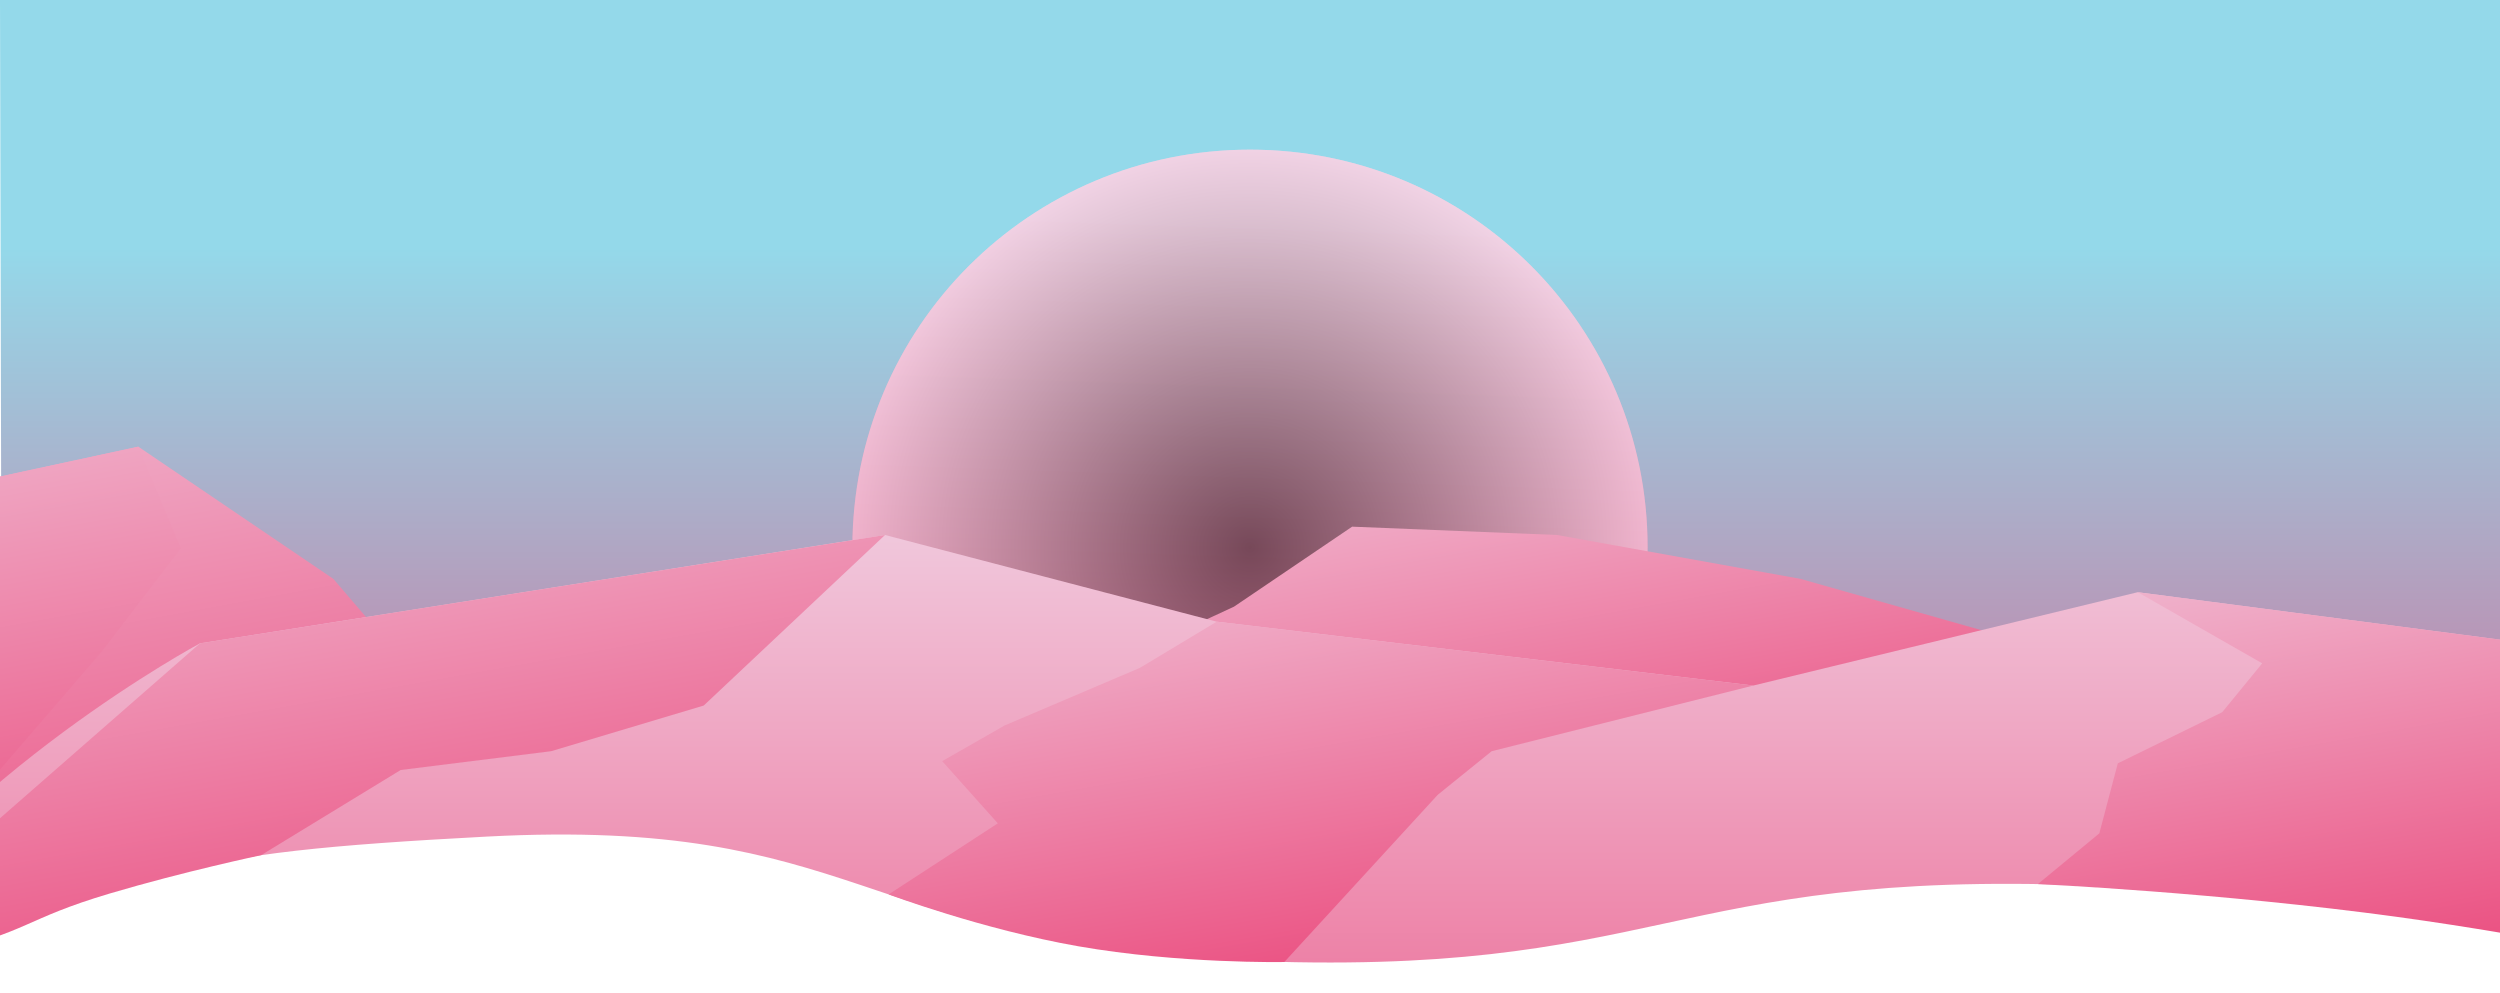
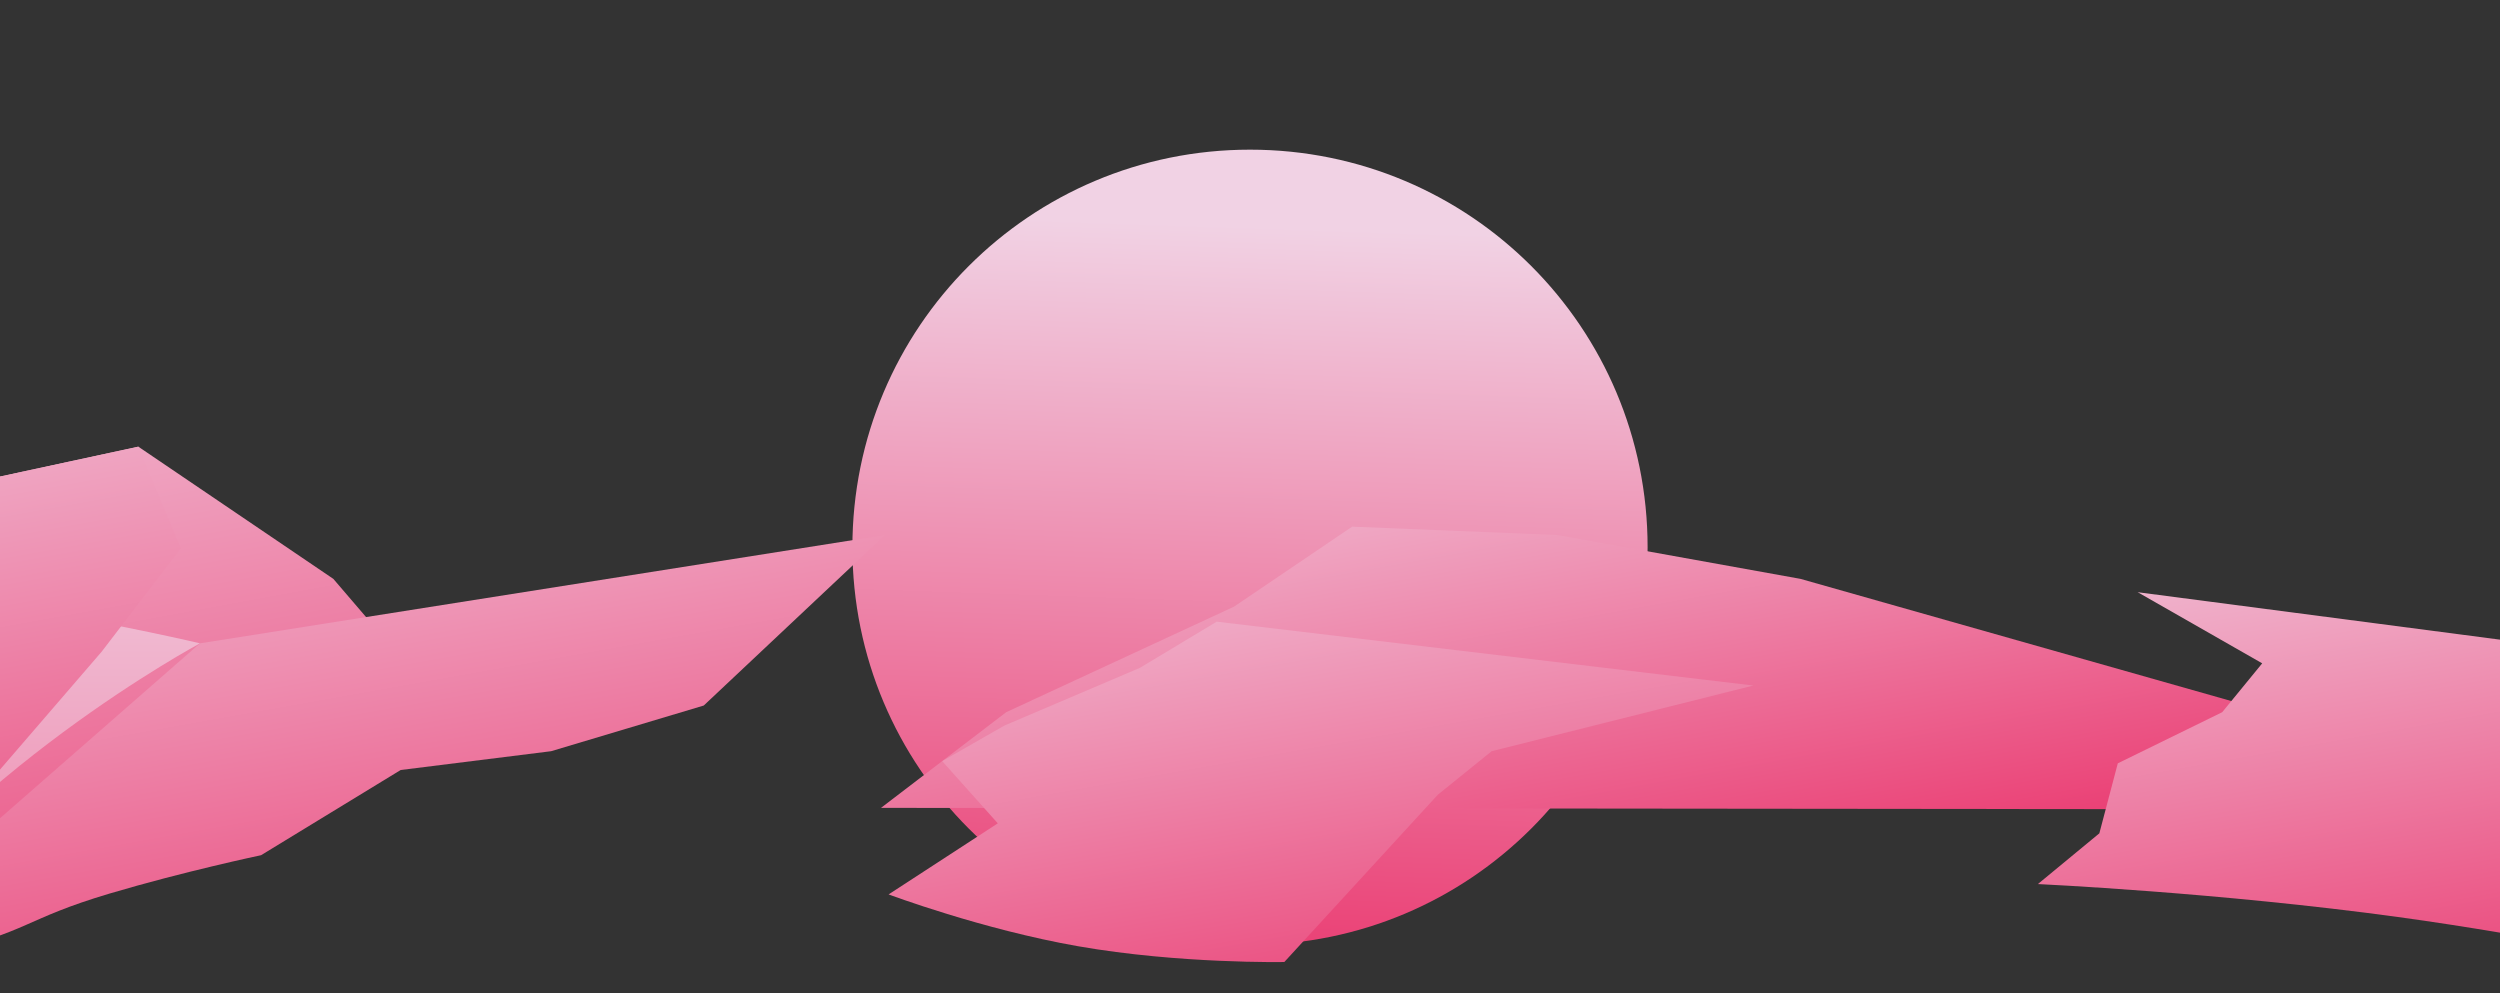
<svg xmlns="http://www.w3.org/2000/svg" version="1.2" viewBox="0 0 3750 1490" width="3750" height="1490">
  <rect x="0" y="0" width="3750" height="1490" fill="#333333" stroke="none" />
  <title>Retro</title>
  <defs>
    <linearGradient id="g1" x2="1" gradientUnits="userSpaceOnUse" gradientTransform="matrix(0,-1413.97,3755.218,0,1051.461,1781.602)">
      <stop offset="0" stop-color="#ea3b71" />
      <stop offset="1" stop-color="#94d9ea" />
    </linearGradient>
    <linearGradient id="g2" x2="1" gradientUnits="userSpaceOnUse" gradientTransform="matrix(-34.334,1126.134,-1126.134,-34.334,2503.673,359.069)">
      <stop offset="0" stop-color="#f1d2e4" />
      <stop offset="1" stop-color="#ea3b71" />
    </linearGradient>
    <radialGradient id="g3" cx="0" cy="0" r="1" gradientUnits="userSpaceOnUse" gradientTransform="matrix(596.408,0,0,596.408,1875,820.949)">
      <stop offset="0" stop-color="#000000" />
      <stop offset="1" stop-color="#f1d2e4" />
    </radialGradient>
    <clipPath clipPathUnits="userSpaceOnUse" id="cp1">
      <path d="m0 0h3750v2500h-3750z" />
    </clipPath>
    <linearGradient id="g4" x2="1" gradientUnits="userSpaceOnUse" gradientTransform="matrix(-162.011,-904.119,2847.751,-510.293,2320.716,1402.841)">
      <stop offset="0" stop-color="#ea3b71" />
      <stop offset="1" stop-color="#f1d2e4" />
    </linearGradient>
    <linearGradient id="g5" x2="1" gradientUnits="userSpaceOnUse" gradientTransform="matrix(-223.113,-1245.109,2377.245,-425.982,-174.083,1642.591)">
      <stop offset="0" stop-color="#ea3b71" />
      <stop offset="1" stop-color="#f1d2e4" />
    </linearGradient>
    <linearGradient id="g6" x2="1" gradientUnits="userSpaceOnUse" gradientTransform="matrix(-3.869,-1396.985,8090.712,-22.41,1824.113,2097.005)">
      <stop offset="0" stop-color="#ea3b71" />
      <stop offset="1" stop-color="#f1d2e4" />
    </linearGradient>
    <linearGradient id="g7" x2="1" gradientUnits="userSpaceOnUse" gradientTransform="matrix(-202.966,-1132.677,4883.326,-875.051,437.371,1642.966)">
      <stop offset="0" stop-color="#ea3b71" />
      <stop offset="1" stop-color="#f1d2e4" />
    </linearGradient>
    <linearGradient id="g8" x2="1" gradientUnits="userSpaceOnUse" gradientTransform="matrix(-167.056,-932.274,2386.216,-427.59,1933.875,1609.113)">
      <stop offset="0" stop-color="#ea3b71" />
      <stop offset="1" stop-color="#f1d2e4" />
    </linearGradient>
    <linearGradient id="g9" x2="1" gradientUnits="userSpaceOnUse" gradientTransform="matrix(-168.351,-939.503,1252.558,-224.448,3467.017,1602.504)">
      <stop offset="0" stop-color="#ea3b71" />
      <stop offset="1" stop-color="#f1d2e4" />
    </linearGradient>
    <linearGradient id="g10" x2="1" gradientUnits="userSpaceOnUse" gradientTransform="matrix(-205.399,-1146.253,1670.539,-299.346,-488.221,1619.943)">
      <stop offset="0" stop-color="#ea3b71" />
      <stop offset="1" stop-color="#f1d2e4" />
    </linearGradient>
    <clipPath clipPathUnits="userSpaceOnUse" id="cp2">
      <path d="m0 0h3750v2500h-3750z" />
    </clipPath>
  </defs>
  <style>
		tspan { white-space:pre } 
		.s0 { fill: #ffffff } 
		.s1 { fill: url(#g1) } 
		.s2 { fill: url(#g2) } 
		.s3 { opacity: .5;mix-blend-mode: screen;fill: url(#g3) } 
		.s4 { fill: url(#g4) } 
		.s5 { fill: url(#g5) } 
		.s6 { fill: url(#g6) } 
		.s7 { fill: url(#g7) } 
		.s8 { fill: url(#g8) } 
		.s9 { fill: url(#g9) } 
		.s10 { fill: url(#g10) } 
	</style>
  <g id="_Artboards_">
-     <path id="Artboard 1" class="s0" d="m-3460 0h2500v2500h-2500z" />
-     <path id="Artboard 3" class="s0" d="m0 0h3750v2500h-3750z" />
-   </g>
+     </g>
  <g id="BACKGROUND 2">
    <g id="&lt;Group&gt;">
      <g id="&lt;Group&gt;">
-         <path id="&lt;Path&gt;" class="s1" d="m0 0h3750l5.2 1389.5c0 0-230.7-53.9-463.1-67.2-700.1-40.3-707.4 122.4-1407.2 86.4-645.9-33.2-656.2-280.2-1285.2-204-302.7 36.6-596.4 190.6-596.4 190.6z" />
        <g id="&lt;Group&gt;">
          <path id="&lt;Path&gt;" class="s2" d="m1875 1417.4c-329.8 0-596.4-266.6-596.4-596.5 0-329.8 266.6-596.4 596.4-596.4 329.8 0 596.4 266.6 596.4 596.4 0 329.9-266.6 596.5-596.4 596.5z" />
-           <path id="&lt;Path&gt;" class="s3" d="m1875 1417.4c-329.8 0-596.4-266.6-596.4-596.5 0-329.8 266.6-596.4 596.4-596.4 329.8 0 596.4 266.6 596.4 596.4 0 329.9-266.6 596.5-596.4 596.5z" />
        </g>
        <g id="&lt;Clip Group&gt;" clip-path="url(#cp1)">
          <path id="&lt;Path&gt;" class="s4" d="m1509.3 1068.3l341.7-158.3 177.2-120 307.5 12.5 365 65.8 682 193.4-20.7 152.2-2040.5-2.1z" />
          <path id="&lt;Path&gt;" class="s5" d="m620 1008.3l-120-140-292.5-198.3-470.8 101.7-336.7 260-35 410.8 379.2 8.6c0 0 67.4-24 136-43.8 39.2-11.3 78.8-20.9 78.8-20.9z" />
-           <path id="&lt;Path&gt;" class="s6" d="m-255.8 1451.1c192-291.4 555.8-486.1 555.8-486.1l1027.5-162.5 497.5 130 805 95.8 576.5-140 636.8 83.4 181.7 479.4c0 0-444.8-105.8-891.7-122.9-635.6-24.3-640.7 139.8-1275.2 112.5-566.8-24.3-569.1-215.5-1128.4-185.8-473 25.1-506.6 49.2-938.5 233.4-39.9 17-51.2 66.7-64.3 61.8-14.8-5.4-8.9-59.3 17.3-99z" />
+           <path id="&lt;Path&gt;" class="s6" d="m-255.8 1451.1c192-291.4 555.8-486.1 555.8-486.1c0 0-444.8-105.8-891.7-122.9-635.6-24.3-640.7 139.8-1275.2 112.5-566.8-24.3-569.1-215.5-1128.4-185.8-473 25.1-506.6 49.2-938.5 233.4-39.9 17-51.2 66.7-64.3 61.8-14.8-5.4-8.9-59.3 17.3-99z" />
          <path id="&lt;Path&gt;" class="s7" d="m1327.5 802.5l-271.9 255.8-228.9 68.5-225.7 28.2-209.4 127.8c0 0-114.9 24.2-227.1 57.5-128 38-122.8 58.5-252.6 87.7-82.2 18.4-167.7 23.1-167.7 23.1l555.8-486.1z" />
          <path id="&lt;Path&gt;" class="s8" d="m1825 932.5l-115 69.2-203.3 86.6-93.4 53.4 83.4 93.3-163.8 106.6c0 0 139.9 52.5 284.5 77.8 152 26.6 309.1 23.6 309.1 23.6l230.2-250.9 80.8-65.3 392.5-98.5z" />
          <path id="&lt;Path&gt;" class="s9" d="m3206.5 888.3l186.8 106.7-60 73.3-156.6 76.7-27.7 105-92.2 76.1c0 0 271.7 12.6 540.1 49.4 215.1 29.5 428.1 75.6 428.1 75.6l-181.7-479.4z" />
          <path id="&lt;Path&gt;" class="s10" d="m207.5 670l63.8 152.5-118.8 155-408.3 473.6-379.2-8.6 35-410.8 336.7-260z" />
        </g>
      </g>
      <g id="&lt;Group&gt;">
        <g id="&lt;Clip Group&gt;" clip-path="url(#cp2)">
				</g>
      </g>
    </g>
  </g>
</svg>